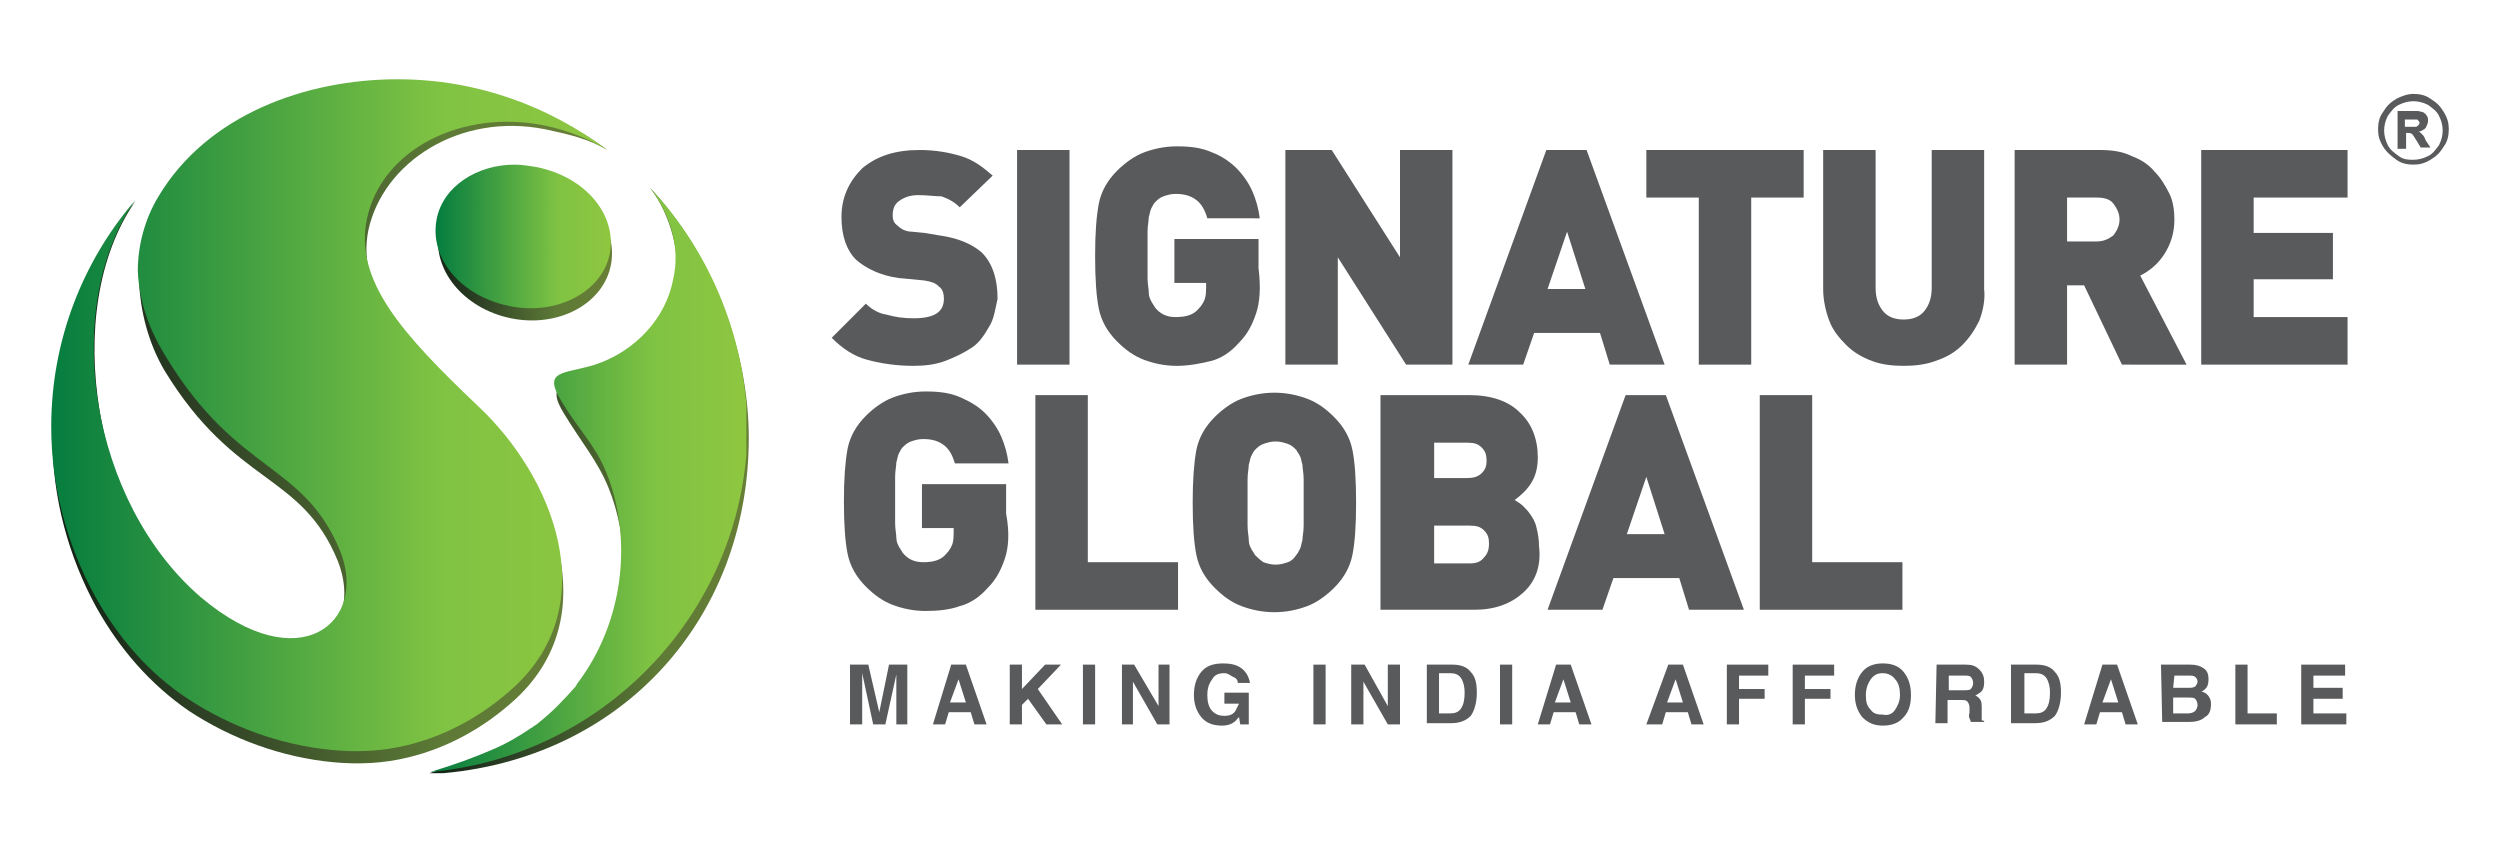
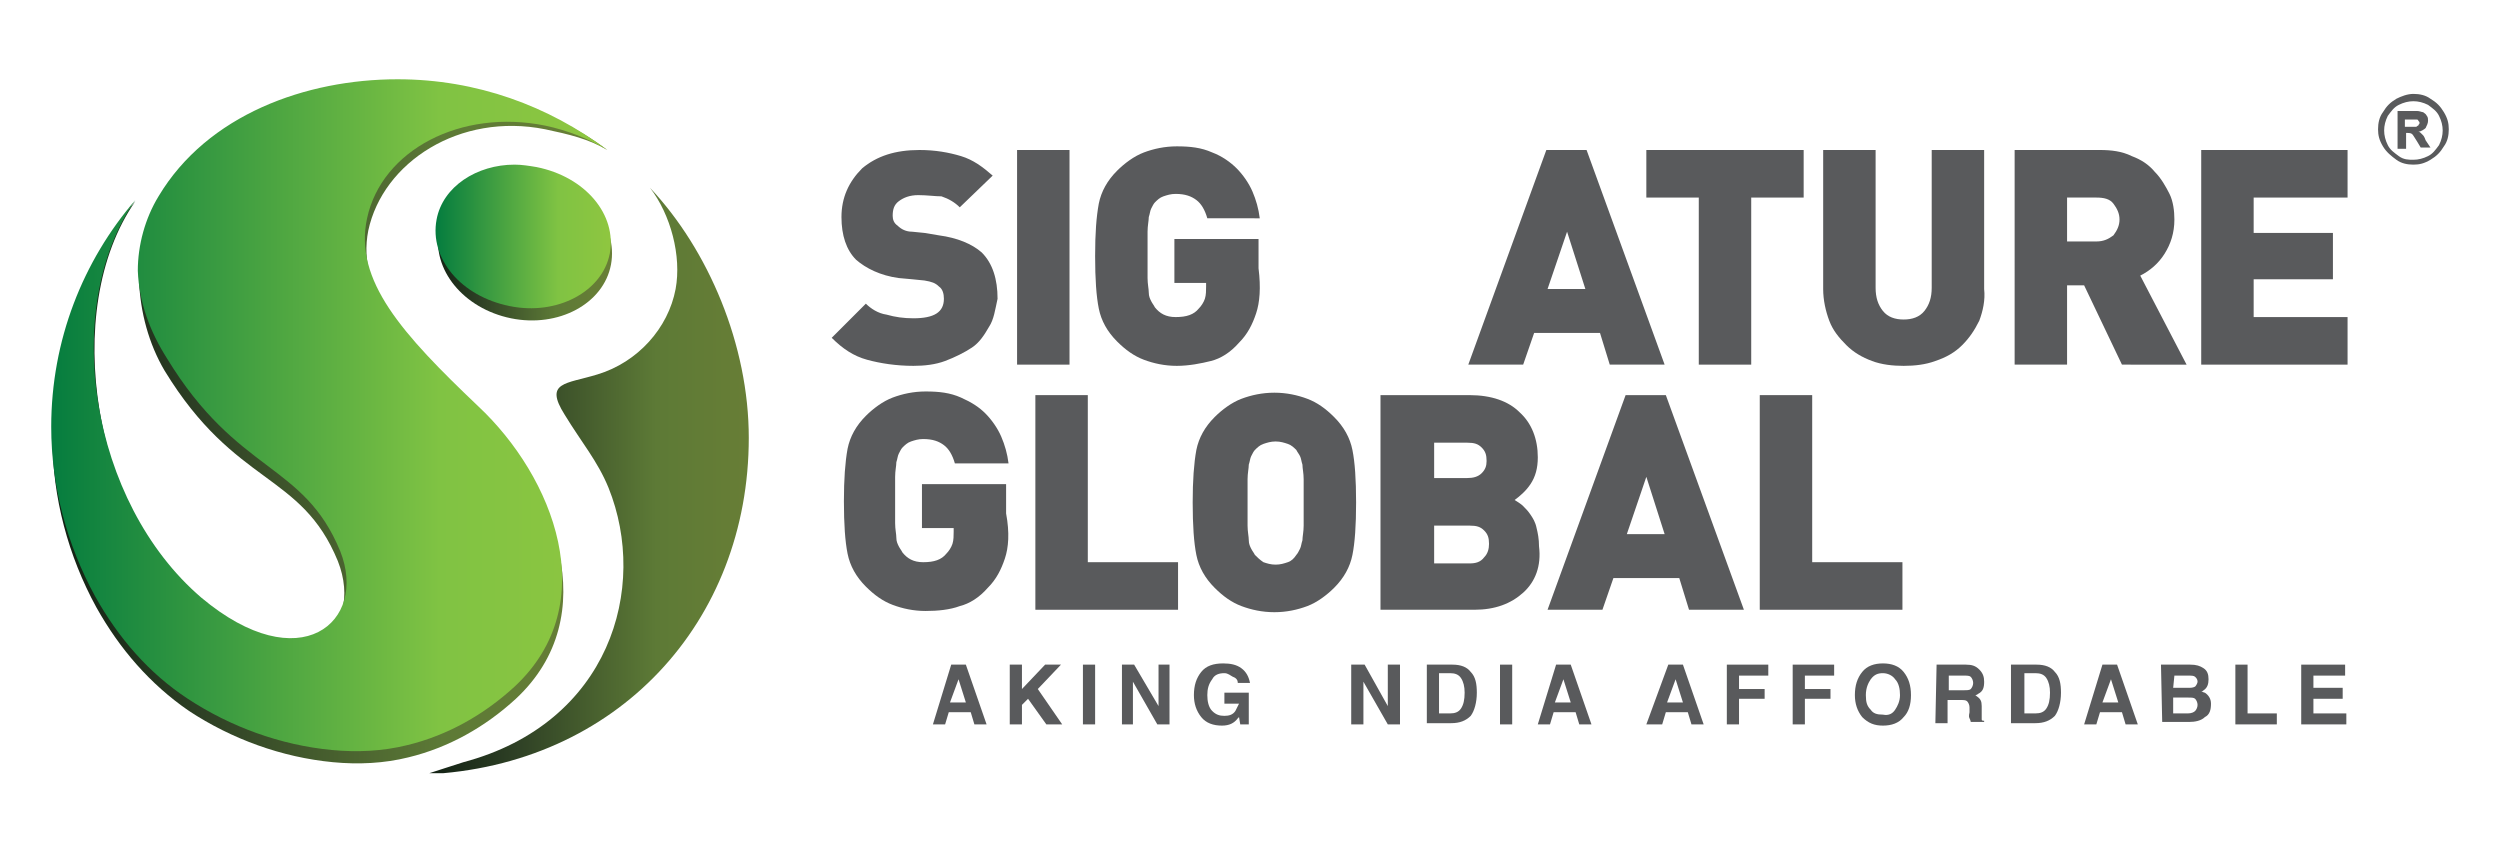
<svg xmlns="http://www.w3.org/2000/svg" xmlns:xlink="http://www.w3.org/1999/xlink" version="1.1" id="Layer_1" x="0px" y="0px" viewBox="0 0 205 70" style="enable-background:new 0 0 205 70;" xml:space="preserve">
  <style type="text/css">
	.st0{fill:#595A5C;}
	.st1{clip-path:url(#SVGID_2_);fill:url(#SVGID_3_);}
	.st2{clip-path:url(#SVGID_5_);fill:url(#SVGID_6_);}
	.st3{clip-path:url(#SVGID_8_);fill:url(#SVGID_9_);}
	.st4{clip-path:url(#SVGID_11_);fill:url(#SVGID_12_);}
	.st5{clip-path:url(#SVGID_14_);fill:url(#SVGID_15_);}
	.st6{clip-path:url(#SVGID_17_);fill:url(#SVGID_18_);}
	.st7{clip-path:url(#SVGID_20_);fill:url(#SVGID_21_);}
	.st8{clip-path:url(#SVGID_23_);fill:url(#SVGID_24_);}
	.st9{clip-path:url(#SVGID_26_);fill:url(#SVGID_27_);}
	.st10{clip-path:url(#SVGID_29_);fill:url(#SVGID_30_);}
	.st11{clip-path:url(#SVGID_32_);fill:url(#SVGID_33_);}
	.st12{clip-path:url(#SVGID_35_);fill:url(#SVGID_36_);}
	.st13{clip-path:url(#SVGID_38_);fill:url(#SVGID_39_);}
	.st14{clip-path:url(#SVGID_41_);fill:url(#SVGID_42_);}
</style>
  <g>
    <path class="st0" d="M81.1,26.8c-0.4,0.7-0.8,1.3-1.4,1.7s-1.4,0.8-2.2,1.1c-0.8,0.3-1.7,0.4-2.6,0.4c-1.4,0-2.7-0.2-3.8-0.5   c-1.1-0.3-2-0.9-2.9-1.8l2.8-2.8c0.4,0.4,1,0.8,1.7,0.9c0.7,0.2,1.4,0.3,2.2,0.3c1.7,0,2.5-0.5,2.5-1.6c0-0.4-0.1-0.8-0.4-1   c-0.3-0.3-0.6-0.4-1.2-0.5l-1-0.1l-1.1-0.1c-1.5-0.2-2.7-0.8-3.5-1.5c-0.8-0.8-1.2-2-1.2-3.5c0-1.6,0.6-2.9,1.7-4   c1.2-1,2.7-1.5,4.7-1.5c1.3,0,2.4,0.2,3.4,0.5s1.8,0.9,2.6,1.6L78.7,17c-0.4-0.4-0.9-0.7-1.5-0.9C76.7,16.1,76,16,75.3,16   c-0.7,0-1.2,0.2-1.6,0.5c-0.4,0.3-0.5,0.7-0.5,1.2c0,0.3,0.1,0.6,0.4,0.8c0.3,0.3,0.7,0.5,1.2,0.5l1,0.1l1.2,0.2   c1.5,0.2,2.7,0.7,3.5,1.4c0.9,0.9,1.3,2.2,1.3,3.8C81.6,25.4,81.5,26.2,81.1,26.8" />
    <rect x="83.4" y="12.3" class="st0" width="4.3" height="17.6" />
    <path class="st0" d="M103,25.7c-0.3,0.9-0.7,1.7-1.4,2.4c-0.7,0.8-1.5,1.3-2.3,1.5S97.5,30,96.5,30c-1,0-1.9-0.2-2.7-0.5   c-0.8-0.3-1.5-0.8-2.2-1.5c-0.8-0.8-1.3-1.7-1.5-2.7c-0.2-1-0.3-2.4-0.3-4.3s0.1-3.2,0.3-4.3c0.2-1,0.7-1.9,1.5-2.7   c0.6-0.6,1.4-1.2,2.2-1.5c0.8-0.3,1.7-0.5,2.7-0.5c1.1,0,2,0.1,2.9,0.5c0.8,0.3,1.5,0.8,2,1.3c0.5,0.5,1,1.2,1.3,1.9   c0.3,0.7,0.5,1.4,0.6,2.2H99c-0.2-0.7-0.5-1.2-0.9-1.5c-0.4-0.3-0.9-0.5-1.7-0.5c-0.4,0-0.7,0.1-1,0.2c-0.3,0.1-0.5,0.3-0.7,0.5   c-0.1,0.1-0.2,0.3-0.3,0.5c-0.1,0.2-0.1,0.4-0.2,0.7c0,0.3-0.1,0.7-0.1,1.2c0,0.5,0,1.2,0,1.9c0,0.8,0,1.4,0,1.9   c0,0.5,0.1,0.9,0.1,1.2c0,0.3,0.1,0.5,0.2,0.7c0.1,0.2,0.2,0.3,0.3,0.5c0.4,0.5,0.9,0.8,1.7,0.8c0.9,0,1.5-0.2,1.9-0.7   c0.2-0.2,0.4-0.5,0.5-0.8c0.1-0.3,0.1-0.7,0.1-1v-0.3h-2.6v-3.6h6.9v2.4C103.4,23.6,103.3,24.8,103,25.7" />
-     <polygon class="st0" points="115.3,29.9 109.7,21.1 109.7,29.9 105.4,29.9 105.4,12.3 109.2,12.3 114.8,21.1 114.8,12.3    119.1,12.3 119.1,29.9  " />
    <path class="st0" d="M132,29.9l-0.8-2.6h-5.4l-0.9,2.6h-4.5l6.4-17.6h3.3l6.4,17.6H132z M128.5,19l-1.6,4.7h3.1L128.5,19z" />
    <polygon class="st0" points="143.6,16.2 143.6,29.9 139.3,29.9 139.3,16.2 135,16.2 135,12.3 147.9,12.3 147.9,16.2  " />
    <path class="st0" d="M162.3,26.3c-0.4,0.8-0.8,1.4-1.4,2c-0.6,0.6-1.3,1-2.2,1.3c-0.8,0.3-1.7,0.4-2.6,0.4c-0.9,0-1.8-0.1-2.6-0.4   c-0.8-0.3-1.5-0.7-2.1-1.3c-0.6-0.6-1.1-1.2-1.4-2c-0.3-0.8-0.5-1.7-0.5-2.6V12.3h4.3v11.3c0,0.8,0.2,1.4,0.6,1.9   c0.4,0.5,1,0.7,1.7,0.7s1.3-0.2,1.7-0.7s0.6-1.1,0.6-1.9V12.3h4.3v11.4C162.8,24.6,162.6,25.5,162.3,26.3" />
    <path class="st0" d="M174,29.9l-3.1-6.5h-1.4v6.5h-4.3V12.3h7c0.9,0,1.8,0.1,2.6,0.5c0.8,0.3,1.4,0.7,1.9,1.3   c0.5,0.5,0.9,1.2,1.2,1.8s0.4,1.4,0.4,2.1c0,1.1-0.3,2-0.8,2.8c-0.5,0.8-1.2,1.4-2,1.8l3.8,7.3L174,29.9L174,29.9z M173.3,16.7   c-0.3-0.4-0.8-0.5-1.4-0.5h-2.4v3.6h2.4c0.6,0,1-0.2,1.4-0.5c0.3-0.4,0.5-0.8,0.5-1.3C173.8,17.5,173.6,17.1,173.3,16.7" />
    <polygon class="st0" points="180.5,29.9 180.5,12.3 192.5,12.3 192.5,16.2 184.8,16.2 184.8,19.1 191.3,19.1 191.3,22.9    184.8,22.9 184.8,26 192.5,26 192.5,29.9  " />
    <path class="st0" d="M82.4,45.8c-0.3,0.9-0.7,1.7-1.4,2.4c-0.7,0.8-1.5,1.3-2.3,1.5c-0.8,0.3-1.8,0.4-2.8,0.4c-1,0-1.9-0.2-2.7-0.5   c-0.8-0.3-1.5-0.8-2.2-1.5c-0.8-0.8-1.3-1.7-1.5-2.7c-0.2-1-0.3-2.4-0.3-4.3c0-1.8,0.1-3.2,0.3-4.3c0.2-1,0.7-1.9,1.5-2.7   c0.6-0.6,1.4-1.2,2.2-1.5s1.7-0.5,2.7-0.5c1.1,0,2,0.1,2.9,0.5s1.5,0.8,2,1.3c0.5,0.5,1,1.2,1.3,1.9c0.3,0.7,0.5,1.4,0.6,2.2h-4.4   c-0.2-0.7-0.5-1.2-0.9-1.5c-0.4-0.3-0.9-0.5-1.7-0.5c-0.4,0-0.7,0.1-1,0.2s-0.5,0.3-0.7,0.5c-0.1,0.1-0.2,0.3-0.3,0.5   c-0.1,0.2-0.1,0.4-0.2,0.7c0,0.3-0.1,0.7-0.1,1.2c0,0.5,0,1.2,0,1.9c0,0.8,0,1.4,0,1.9c0,0.5,0.1,0.9,0.1,1.2   c0,0.3,0.1,0.5,0.2,0.7s0.2,0.3,0.3,0.5c0.4,0.5,0.9,0.8,1.7,0.8c0.9,0,1.5-0.2,1.9-0.7c0.2-0.2,0.4-0.5,0.5-0.8   c0.1-0.3,0.1-0.7,0.1-1v-0.3h-2.6v-3.6h6.9v2.4C82.8,43.7,82.7,44.9,82.4,45.8" />
    <polygon class="st0" points="84.9,50 84.9,32.4 89.2,32.4 89.2,46.1 96.6,46.1 96.6,50  " />
    <path class="st0" d="M110.9,45.5c-0.2,1-0.7,1.9-1.5,2.7c-0.6,0.6-1.4,1.2-2.2,1.5c-0.8,0.3-1.7,0.5-2.7,0.5c-1,0-1.9-0.2-2.7-0.5   s-1.5-0.8-2.2-1.5c-0.8-0.8-1.3-1.7-1.5-2.7c-0.2-1-0.3-2.4-0.3-4.3c0-1.8,0.1-3.2,0.3-4.3c0.2-1,0.7-1.9,1.5-2.7   c0.6-0.6,1.4-1.2,2.2-1.5s1.7-0.5,2.7-0.5c1,0,1.9,0.2,2.7,0.5s1.5,0.8,2.2,1.5c0.8,0.8,1.3,1.7,1.5,2.7c0.2,1,0.3,2.4,0.3,4.3   C111.2,43.1,111.1,44.5,110.9,45.5 M106.9,39.3c0-0.5-0.1-0.9-0.1-1.2c-0.1-0.3-0.1-0.5-0.2-0.7c-0.1-0.2-0.2-0.3-0.3-0.5   c-0.2-0.2-0.4-0.4-0.7-0.5c-0.3-0.1-0.6-0.2-1-0.2c-0.4,0-0.7,0.1-1,0.2c-0.3,0.1-0.5,0.3-0.7,0.5c-0.1,0.1-0.2,0.3-0.3,0.5   c-0.1,0.2-0.1,0.4-0.2,0.7c0,0.3-0.1,0.7-0.1,1.2c0,0.5,0,1.2,0,1.9c0,0.8,0,1.4,0,1.9c0,0.5,0.1,0.9,0.1,1.2   c0,0.3,0.1,0.5,0.2,0.7s0.2,0.3,0.3,0.5c0.2,0.2,0.4,0.4,0.7,0.6c0.3,0.1,0.6,0.2,1,0.2c0.4,0,0.7-0.1,1-0.2   c0.3-0.1,0.5-0.3,0.7-0.6c0.1-0.1,0.2-0.3,0.3-0.5c0.1-0.2,0.1-0.4,0.2-0.7c0-0.3,0.1-0.7,0.1-1.2c0-0.5,0-1.2,0-1.9   C106.9,40.4,106.9,39.8,106.9,39.3" />
    <path class="st0" d="M124.9,48.6c-1,0.9-2.3,1.4-4,1.4h-7.7V32.4h7.3c1.8,0,3.2,0.5,4.1,1.4c1,0.9,1.5,2.2,1.5,3.7   c0,0.9-0.2,1.6-0.6,2.2s-0.9,1-1.3,1.3c0.3,0.2,0.5,0.3,0.7,0.5c0.2,0.2,0.4,0.4,0.6,0.7c0.2,0.3,0.4,0.6,0.5,1.1   c0.1,0.4,0.2,0.9,0.2,1.5C126.4,46.4,125.9,47.7,124.9,48.6 M121.5,36.7c-0.3-0.3-0.6-0.4-1.2-0.4h-2.7v2.9h2.7   c0.5,0,0.9-0.1,1.2-0.4c0.3-0.3,0.4-0.6,0.4-1C121.9,37.3,121.8,37,121.5,36.7 M121.7,43.5c-0.3-0.3-0.6-0.4-1.2-0.4h-2.9v3.1h2.9   c0.5,0,0.9-0.1,1.2-0.5c0.3-0.3,0.4-0.7,0.4-1.1C122.1,44.1,122,43.8,121.7,43.5" />
    <path class="st0" d="M138.5,50l-0.8-2.6h-5.4l-0.9,2.6h-4.5l6.4-17.6h3.3L143,50H138.5z M135,39.1l-1.6,4.7h3.1L135,39.1z" />
    <polygon class="st0" points="144.3,50 144.3,32.4 148.6,32.4 148.6,46.1 156,46.1 156,50  " />
-     <polygon class="st0" points="70.7,59.4 70.2,59.4 69.7,59.4 69.7,54.5 70.5,54.5 71.2,54.5 72.1,58.4 72.1,58.4 72.9,54.5    73.7,54.5 74.4,54.5 74.4,59.4 74,59.4 73.5,59.4 73.5,55.3 72.6,59.4 72.1,59.4 71.6,59.4 70.7,55.2  " />
    <path class="st0" d="M78,54.5h0.6h0.6l1.7,4.9h-0.5h-0.5l-0.3-1h-1.8l-0.3,1h-0.5h-0.5L78,54.5z M77.9,57.6h1.3l-0.6-1.9l0,0   L77.9,57.6z" />
    <polygon class="st0" points="82.8,54.5 83.3,54.5 83.8,54.5 83.8,56.5 85.7,54.5 86.4,54.5 87,54.5 85.1,56.5 87.1,59.4 86.5,59.4    85.8,59.4 84.3,57.3 83.8,57.8 83.8,59.4 83.3,59.4 82.8,59.4  " />
    <polygon class="st0" points="88.8,54.5 89.3,54.5 89.8,54.5 89.8,59.4 89.3,59.4 88.8,59.4  " />
    <polygon class="st0" points="92.9,59.4 92.4,59.4 92,59.4 92,54.5 92.5,54.5 93,54.5 95,57.9 95,54.5 95.5,54.5 95.9,54.5    95.9,59.4 95.4,59.4 94.9,59.4 92.9,55.9  " />
    <path class="st0" d="M100.2,59.5c-0.7,0-1.3-0.2-1.7-0.7c-0.4-0.5-0.6-1.1-0.6-1.8c0-0.8,0.2-1.4,0.6-1.9c0.4-0.5,1-0.7,1.8-0.7   c0.6,0,1.1,0.1,1.5,0.4c0.4,0.3,0.6,0.7,0.7,1.2h-1c0-0.2-0.1-0.4-0.4-0.5c-0.2-0.1-0.4-0.3-0.7-0.3c-0.4,0-0.8,0.1-1,0.5   C99.1,56.1,99,56.5,99,57s0.1,1,0.4,1.3c0.3,0.3,0.6,0.4,1,0.4l0,0c0.4,0,0.7-0.1,0.9-0.4c0.1-0.2,0.2-0.4,0.3-0.6l0,0h-1.2v-0.9h2   v2.6h-0.7l-0.1-0.6l-0.1,0.1C101.2,59.3,100.8,59.5,100.2,59.5L100.2,59.5z" />
-     <polygon class="st0" points="107.7,54.5 108.2,54.5 108.7,54.5 108.7,59.4 108.2,59.4 107.7,59.4  " />
    <polygon class="st0" points="111.8,59.4 111.3,59.4 110.8,59.4 110.8,54.5 111.3,54.5 111.9,54.5 113.8,57.9 113.8,54.5    114.3,54.5 114.8,54.5 114.8,59.4 114.3,59.4 113.8,59.4 111.8,55.9  " />
    <path class="st0" d="M117,54.5h0.5h1.6c0.7,0,1.2,0.2,1.5,0.6c0.4,0.4,0.5,1,0.5,1.7c0,0.8-0.2,1.5-0.5,1.9   c-0.4,0.4-0.9,0.6-1.6,0.6h-1.5H117V54.5z M118,58.5h0.9c0.4,0,0.7-0.1,0.9-0.4c0.2-0.3,0.3-0.7,0.3-1.3c0-0.5-0.1-0.9-0.3-1.2   s-0.5-0.4-0.9-0.4H118L118,58.5L118,58.5z" />
    <polygon class="st0" points="123,54.5 123.5,54.5 124,54.5 124,59.4 123.5,59.4 123,59.4  " />
    <path class="st0" d="M127.6,54.5h0.6h0.6l1.7,4.9h-0.5h-0.5l-0.3-1h-1.8l-0.3,1h-0.5h-0.5L127.6,54.5z M127.5,57.6h1.3l-0.6-1.9   l0,0L127.5,57.6z" />
    <path class="st0" d="M136.8,54.5h0.6h0.6l1.7,4.9h-0.5h-0.5l-0.3-1h-1.8l-0.3,1h-0.5H135L136.8,54.5z M136.7,57.6h1.3l-0.6-1.9l0,0   L136.7,57.6z" />
    <polygon class="st0" points="141.6,59.4 141.6,54.5 145,54.5 145,55 145,55.4 142.6,55.4 142.6,56.5 144.7,56.5 144.7,56.9    144.7,57.3 142.6,57.3 142.6,59.4 142.1,59.4  " />
    <polygon class="st0" points="147,59.4 147,54.5 150.4,54.5 150.4,55 150.4,55.4 148,55.4 148,56.5 150.1,56.5 150.1,56.9    150.1,57.3 148,57.3 148,59.4 147.5,59.4  " />
    <path class="st0" d="M152.7,58.8c-0.4-0.5-0.6-1.1-0.6-1.8c0-0.8,0.2-1.4,0.6-1.9c0.4-0.5,1-0.7,1.7-0.7s1.3,0.2,1.7,0.7   c0.4,0.5,0.6,1.1,0.6,1.9s-0.2,1.4-0.6,1.8c-0.4,0.5-1,0.7-1.7,0.7C153.7,59.5,153.2,59.3,152.7,58.8 M155.4,58.2   c0.2-0.3,0.4-0.7,0.4-1.2c0-0.5-0.1-1-0.4-1.3c-0.2-0.3-0.6-0.5-1-0.5s-0.7,0.1-1,0.5c-0.2,0.3-0.4,0.7-0.4,1.3s0.1,0.9,0.4,1.2   c0.2,0.3,0.5,0.4,1,0.4C154.9,58.7,155.2,58.5,155.4,58.2" />
    <path class="st0" d="M158.8,54.5h0.5h1.9c0.5,0,0.8,0.1,1.1,0.4c0.3,0.3,0.4,0.6,0.4,1c0,0.5-0.1,0.8-0.5,1   c-0.1,0.1-0.2,0.1-0.3,0.1c0.1,0,0.1,0,0.2,0.1c0.3,0.2,0.4,0.4,0.4,0.8l0,0.8c0,0.2,0,0.3,0,0.3c0,0.1,0.1,0.1,0.2,0.1v0.1h-1.1   c0,0,0-0.1-0.1-0.3s0-0.4,0-0.5V58c0-0.2-0.1-0.4-0.2-0.5c-0.1-0.1-0.3-0.1-0.6-0.1h-1v1.9h-0.5h-0.5L158.8,54.5L158.8,54.5z    M159.8,56.6h1.2c0.3,0,0.5,0,0.6-0.1c0.1-0.1,0.2-0.3,0.2-0.5s-0.1-0.4-0.2-0.5c-0.1-0.1-0.3-0.1-0.6-0.1h-1.2L159.8,56.6   L159.8,56.6z" />
    <path class="st0" d="M164.9,54.5h0.5h1.6c0.7,0,1.2,0.2,1.5,0.6c0.4,0.4,0.5,1,0.5,1.7c0,0.8-0.2,1.5-0.5,1.9   c-0.4,0.4-0.9,0.6-1.6,0.6h-1.5h-0.5V54.5z M166,58.5h0.9c0.4,0,0.7-0.1,0.9-0.4c0.2-0.3,0.3-0.7,0.3-1.3c0-0.5-0.1-0.9-0.3-1.2   c-0.2-0.3-0.5-0.4-0.9-0.4H166L166,58.5L166,58.5z" />
    <path class="st0" d="M172.4,54.5h0.6h0.6l1.7,4.9h-0.5h-0.5l-0.3-1h-1.8l-0.3,1h-0.5h-0.5L172.4,54.5z M172.4,57.6h1.3l-0.6-1.9   L172.4,57.6z" />
    <path class="st0" d="M177.2,54.5h0.5h1.9c0.5,0,0.8,0.1,1.1,0.3c0.3,0.2,0.4,0.5,0.4,0.9c0,0.4-0.1,0.7-0.4,0.9   c0,0-0.1,0.1-0.2,0.1c0.1,0,0.2,0.1,0.3,0.1c0.3,0.2,0.5,0.5,0.5,0.9c0,0.5-0.1,0.9-0.5,1.1c-0.3,0.3-0.8,0.4-1.3,0.4h-1.7h-0.5   L177.2,54.5L177.2,54.5z M178.2,56.4h1.2c0.3,0,0.4,0,0.6-0.1c0.1-0.1,0.2-0.3,0.2-0.4c0-0.2-0.1-0.3-0.2-0.4   c-0.1-0.1-0.3-0.1-0.6-0.1h-1.1L178.2,56.4L178.2,56.4z M178.2,58.5h1.2c0.3,0,0.5-0.1,0.6-0.2c0.1-0.1,0.2-0.3,0.2-0.5   c0-0.2-0.1-0.4-0.2-0.5c-0.1-0.1-0.3-0.1-0.6-0.1h-1.2L178.2,58.5L178.2,58.5z" />
    <polygon class="st0" points="183.3,59.4 183.3,54.5 183.8,54.5 184.3,54.5 184.3,58.5 186.7,58.5 186.7,58.9 186.7,59.4  " />
    <polygon class="st0" points="188.7,59.4 188.7,54.5 192.3,54.5 192.3,55 192.3,55.4 189.7,55.4 189.7,56.4 192.1,56.4 192.1,56.9    192.1,57.3 189.7,57.3 189.7,58.5 192.4,58.5 192.4,58.9 192.4,59.4  " />
    <path class="st0" d="M197.2,10.4h0.3c0.4,0,0.6,0,0.6,0c0.1,0,0.1-0.1,0.2-0.1c0-0.1,0.1-0.1,0.1-0.2c0-0.1,0-0.1-0.1-0.2   c0-0.1-0.1-0.1-0.2-0.1c-0.1,0-0.3,0-0.6,0h-0.3V10.4z M196.6,12.2V9.1h0.6c0.6,0,0.9,0,1,0c0.2,0,0.4,0.1,0.5,0.1   c0.1,0.1,0.2,0.1,0.3,0.3c0.1,0.1,0.1,0.3,0.1,0.4c0,0.2-0.1,0.4-0.2,0.6c-0.1,0.1-0.4,0.3-0.6,0.3c0.1,0,0.2,0.1,0.2,0.1   c0,0,0.1,0.1,0.2,0.2c0,0,0.1,0.1,0.2,0.4l0.4,0.6h-0.8l-0.3-0.5c-0.2-0.3-0.3-0.5-0.4-0.6c-0.1-0.1-0.3-0.1-0.4-0.1h-0.1v1.3   H196.6z M197.9,8.3c-0.4,0-0.8,0.1-1.2,0.3c-0.4,0.2-0.6,0.5-0.9,0.9c-0.2,0.4-0.3,0.8-0.3,1.2c0,0.4,0.1,0.8,0.3,1.2   c0.2,0.4,0.5,0.6,0.9,0.9s0.8,0.3,1.2,0.3c0.4,0,0.8-0.1,1.2-0.3c0.4-0.2,0.6-0.5,0.9-0.9c0.2-0.4,0.3-0.8,0.3-1.2   c0-0.4-0.1-0.8-0.3-1.2c-0.2-0.4-0.5-0.6-0.9-0.9C198.7,8.4,198.3,8.3,197.9,8.3 M197.9,7.7c0.5,0,1,0.1,1.4,0.4   c0.5,0.3,0.8,0.6,1.1,1.1s0.4,0.9,0.4,1.4c0,0.5-0.1,1-0.4,1.4c-0.3,0.5-0.6,0.8-1.1,1.1c-0.5,0.3-0.9,0.4-1.4,0.4s-1-0.1-1.4-0.4   s-0.8-0.6-1.1-1.1s-0.4-0.9-0.4-1.4c0-0.5,0.1-1,0.4-1.4c0.3-0.5,0.6-0.8,1.1-1.1C196.9,7.9,197.4,7.7,197.9,7.7" />
    <g>
      <g>
        <defs>
          <path id="SVGID_1_" d="M36,18.9c-0.6,3.2,2,6.4,5.9,7.2c3.9,0.8,7.6-1.2,8.2-4.4c0.6-3.2-2-6.4-5.9-7.2      c-0.6-0.1-1.2-0.2-1.7-0.2C39.3,14.3,36.5,16.1,36,18.9" />
        </defs>
        <clipPath id="SVGID_2_">
          <use xlink:href="#SVGID_1_" style="overflow:visible;" />
        </clipPath>
        <linearGradient id="SVGID_3_" gradientUnits="userSpaceOnUse" x1="-749.963" y1="68.462" x2="-748.796" y2="68.462" gradientTransform="matrix(12.312 -3.814300e-02 -3.814300e-02 12.497 9271.73 -863.6)">
          <stop offset="0" style="stop-color:#112013" />
          <stop offset="0.27" style="stop-color:#2E4025" />
          <stop offset="0.702" style="stop-color:#5D7A36" />
          <stop offset="0.998" style="stop-color:#687E36" />
          <stop offset="1" style="stop-color:#687E36" />
        </linearGradient>
        <polygon class="st1" points="35.3,14.3 50.8,14.3 50.8,26.9 35.3,26.9    " />
      </g>
    </g>
    <g>
      <g>
        <defs>
          <path id="SVGID_4_" d="M53.3,15.4c1.7,2.2,2.6,5.6,2.1,8.3c-0.6,3.2-3.1,6-6.4,7c-2.6,0.8-4.4,0.6-2.7,3.3      c1.4,2.3,2.7,3.8,3.6,6c3.3,8.2,0.1,19.3-11.9,22.5c-0.9,0.3-1.9,0.6-3.1,1C50.6,62.8,61.4,51,61.4,35.9      C61.4,28.3,58.1,20.5,53.3,15.4L53.3,15.4z" />
        </defs>
        <clipPath id="SVGID_5_">
          <use xlink:href="#SVGID_4_" style="overflow:visible;" />
        </clipPath>
        <linearGradient id="SVGID_6_" gradientUnits="userSpaceOnUse" x1="-754.751" y1="39.975" x2="-753.583" y2="39.975" gradientTransform="matrix(22.755 0 0 22.755 17209.535 -870.221)">
          <stop offset="0" style="stop-color:#112013" />
          <stop offset="0.27" style="stop-color:#2E4025" />
          <stop offset="0.702" style="stop-color:#5D7A36" />
          <stop offset="0.998" style="stop-color:#687E36" />
          <stop offset="1" style="stop-color:#687E36" />
        </linearGradient>
        <rect x="34.9" y="15.4" class="st2" width="26.6" height="48" />
      </g>
    </g>
    <g>
      <g>
        <defs>
          <path id="SVGID_7_" d="M13.1,16.9c-1.1,1.8-1.7,4-1.7,6.1c0.1,2.6,0.8,5.2,2.1,7.4c5.8,9.5,11.2,8.3,14.2,15.6      c2.3,5.8-3.1,10.8-11,4c-9.1-7.8-11.8-24.6-5.6-33.5c-4.3,5-6.8,12.3-6.8,19.4c0,4.9,1.3,9.7,3.6,13.9c1.9,3.4,4.4,6.3,7.6,8.5      c3.5,2.3,7.6,3.8,11.8,4.2c2.1,0.2,4.2,0.1,6.2-0.4c3.3-0.8,6.3-2.5,8.8-4.8c7.3-6.8,3.2-17.2-3-23.1      c-6.1-5.9-10.1-10.2-9.1-15.3c1.2-5.6,7.5-9.7,14.5-8.3c1.9,0.4,3.6,0.8,5.1,1.7c-4.8-3.6-10.6-5-17-5      C25.3,7.3,17.1,10.1,13.1,16.9" />
        </defs>
        <clipPath id="SVGID_8_">
          <use xlink:href="#SVGID_7_" style="overflow:visible;" />
        </clipPath>
        <linearGradient id="SVGID_9_" gradientUnits="userSpaceOnUse" x1="-757.11" y1="25.441" x2="-755.942" y2="25.441" gradientTransform="matrix(38.962 0 0 38.962 29502.896 -956.247)">
          <stop offset="0" style="stop-color:#112013" />
          <stop offset="0.27" style="stop-color:#2E4025" />
          <stop offset="0.702" style="stop-color:#5D7A36" />
          <stop offset="0.998" style="stop-color:#687E36" />
          <stop offset="1" style="stop-color:#687E36" />
        </linearGradient>
        <rect x="4.3" y="7.3" class="st3" width="45.5" height="55.4" />
      </g>
    </g>
    <g>
      <g>
        <defs>
          <path id="SVGID_22_" d="M35.8,18c-0.6,3.2,2,6.3,6,7.1c3.9,0.8,7.6-1.2,8.2-4.3c0.6-3.2-2-6.3-6-7.1c-0.6-0.1-1.2-0.2-1.8-0.2      C39.1,13.5,36.3,15.3,35.8,18" />
        </defs>
        <clipPath id="SVGID_11_">
          <use xlink:href="#SVGID_22_" style="overflow:visible;" />
        </clipPath>
        <linearGradient id="SVGID_12_" gradientUnits="userSpaceOnUse" x1="-750.155" y1="69.417" x2="-748.987" y2="69.417" gradientTransform="matrix(12.304 0 0 12.304 9265.567 -834.378)">
          <stop offset="0" style="stop-color:#047C3F" />
          <stop offset="2.500000e-07" style="stop-color:#047C3F" />
          <stop offset="0.702" style="stop-color:#80C343" />
          <stop offset="0.899" style="stop-color:#89C541" />
          <stop offset="1" style="stop-color:#8FC640" />
        </linearGradient>
        <rect x="35.2" y="13.5" class="st4" width="15.4" height="12.4" />
      </g>
    </g>
    <g>
      <g>
        <defs>
          <path id="SVGID_37_" d="M13,16.1c-1.1,1.8-1.7,4-1.7,6.1c0.1,2.6,1,5,2.4,7.2c5.8,9.5,11.2,8.5,14.2,15.8      c2.3,5.8-3.3,10.6-11.4,3.8c-9.1-7.8-11.6-23.7-5.4-32.6c-4.3,5-6.9,11.5-6.9,18.6c0,4.9,1.3,9.7,3.6,13.9      c1.9,3.4,4.4,6.3,7.6,8.4c3.5,2.3,7.6,3.8,11.8,4.2c2.1,0.2,4.2,0.1,6.2-0.4c3.3-0.8,6.3-2.5,8.8-4.8c7.3-6.8,3.2-17.2-3-23      C33,27.4,29,23,30.1,17.9c1.2-5.6,7.7-9,14.6-7.6c1.9,0.4,3.6,1.1,5.1,2C45,8.7,39.1,6.5,32.6,6.5C25.1,6.5,17,9.4,13,16.1" />
        </defs>
        <clipPath id="SVGID_14_">
          <use xlink:href="#SVGID_37_" style="overflow:visible;" />
        </clipPath>
        <linearGradient id="SVGID_15_" gradientUnits="userSpaceOnUse" x1="-757.12" y1="25.366" x2="-755.953" y2="25.366" gradientTransform="matrix(39.098 0 0 39.098 29606.066 -957.667)">
          <stop offset="0" style="stop-color:#047C3F" />
          <stop offset="2.500000e-07" style="stop-color:#047C3F" />
          <stop offset="0.702" style="stop-color:#80C343" />
          <stop offset="0.899" style="stop-color:#89C541" />
          <stop offset="1" style="stop-color:#8FC640" />
        </linearGradient>
        <rect x="4.2" y="6.5" class="st5" width="45.7" height="55.2" />
      </g>
    </g>
    <g>
      <g>
        <defs>
-           <path id="SVGID_40_" d="M53.3,15.4c1.7,2.2,2.5,4.9,1.9,7.5c-0.6,3.2-3.1,5.9-6.4,7c-2.6,0.8-4.4,0.4-2.7,3.1      c1.4,2.3,2.7,3.5,3.6,5.7c2.2,5.4,1.5,12.3-2.4,17.4c0,0.1-0.1,0.1-0.1,0.2l0,0c0,0-0.1,0.1-0.1,0.1c-0.8,0.9-1.7,1.9-3.1,3      c-0.1,0.1-0.2,0.1-0.3,0.2c-0.1,0.1-0.2,0.1-0.3,0.2c-0.9,0.6-1.9,1.2-3.1,1.7c-1.4,0.6-3,1.2-5,1.8c14.5-1.3,26-13.5,26-28.4      C61.1,27.4,58.1,20.5,53.3,15.4L53.3,15.4z" />
-         </defs>
+           </defs>
        <clipPath id="SVGID_17_">
          <use xlink:href="#SVGID_40_" style="overflow:visible;" />
        </clipPath>
        <linearGradient id="SVGID_18_" gradientUnits="userSpaceOnUse" x1="-754.618" y1="40.818" x2="-753.45" y2="40.818" gradientTransform="matrix(22.219 0 0 22.219 16802.139 -867.541)">
          <stop offset="0" style="stop-color:#047C3F" />
          <stop offset="2.500000e-07" style="stop-color:#047C3F" />
          <stop offset="0.702" style="stop-color:#80C343" />
          <stop offset="0.899" style="stop-color:#89C541" />
          <stop offset="1" style="stop-color:#8FC640" />
        </linearGradient>
        <rect x="35.2" y="15.4" class="st6" width="26" height="48" />
      </g>
    </g>
  </g>
</svg>